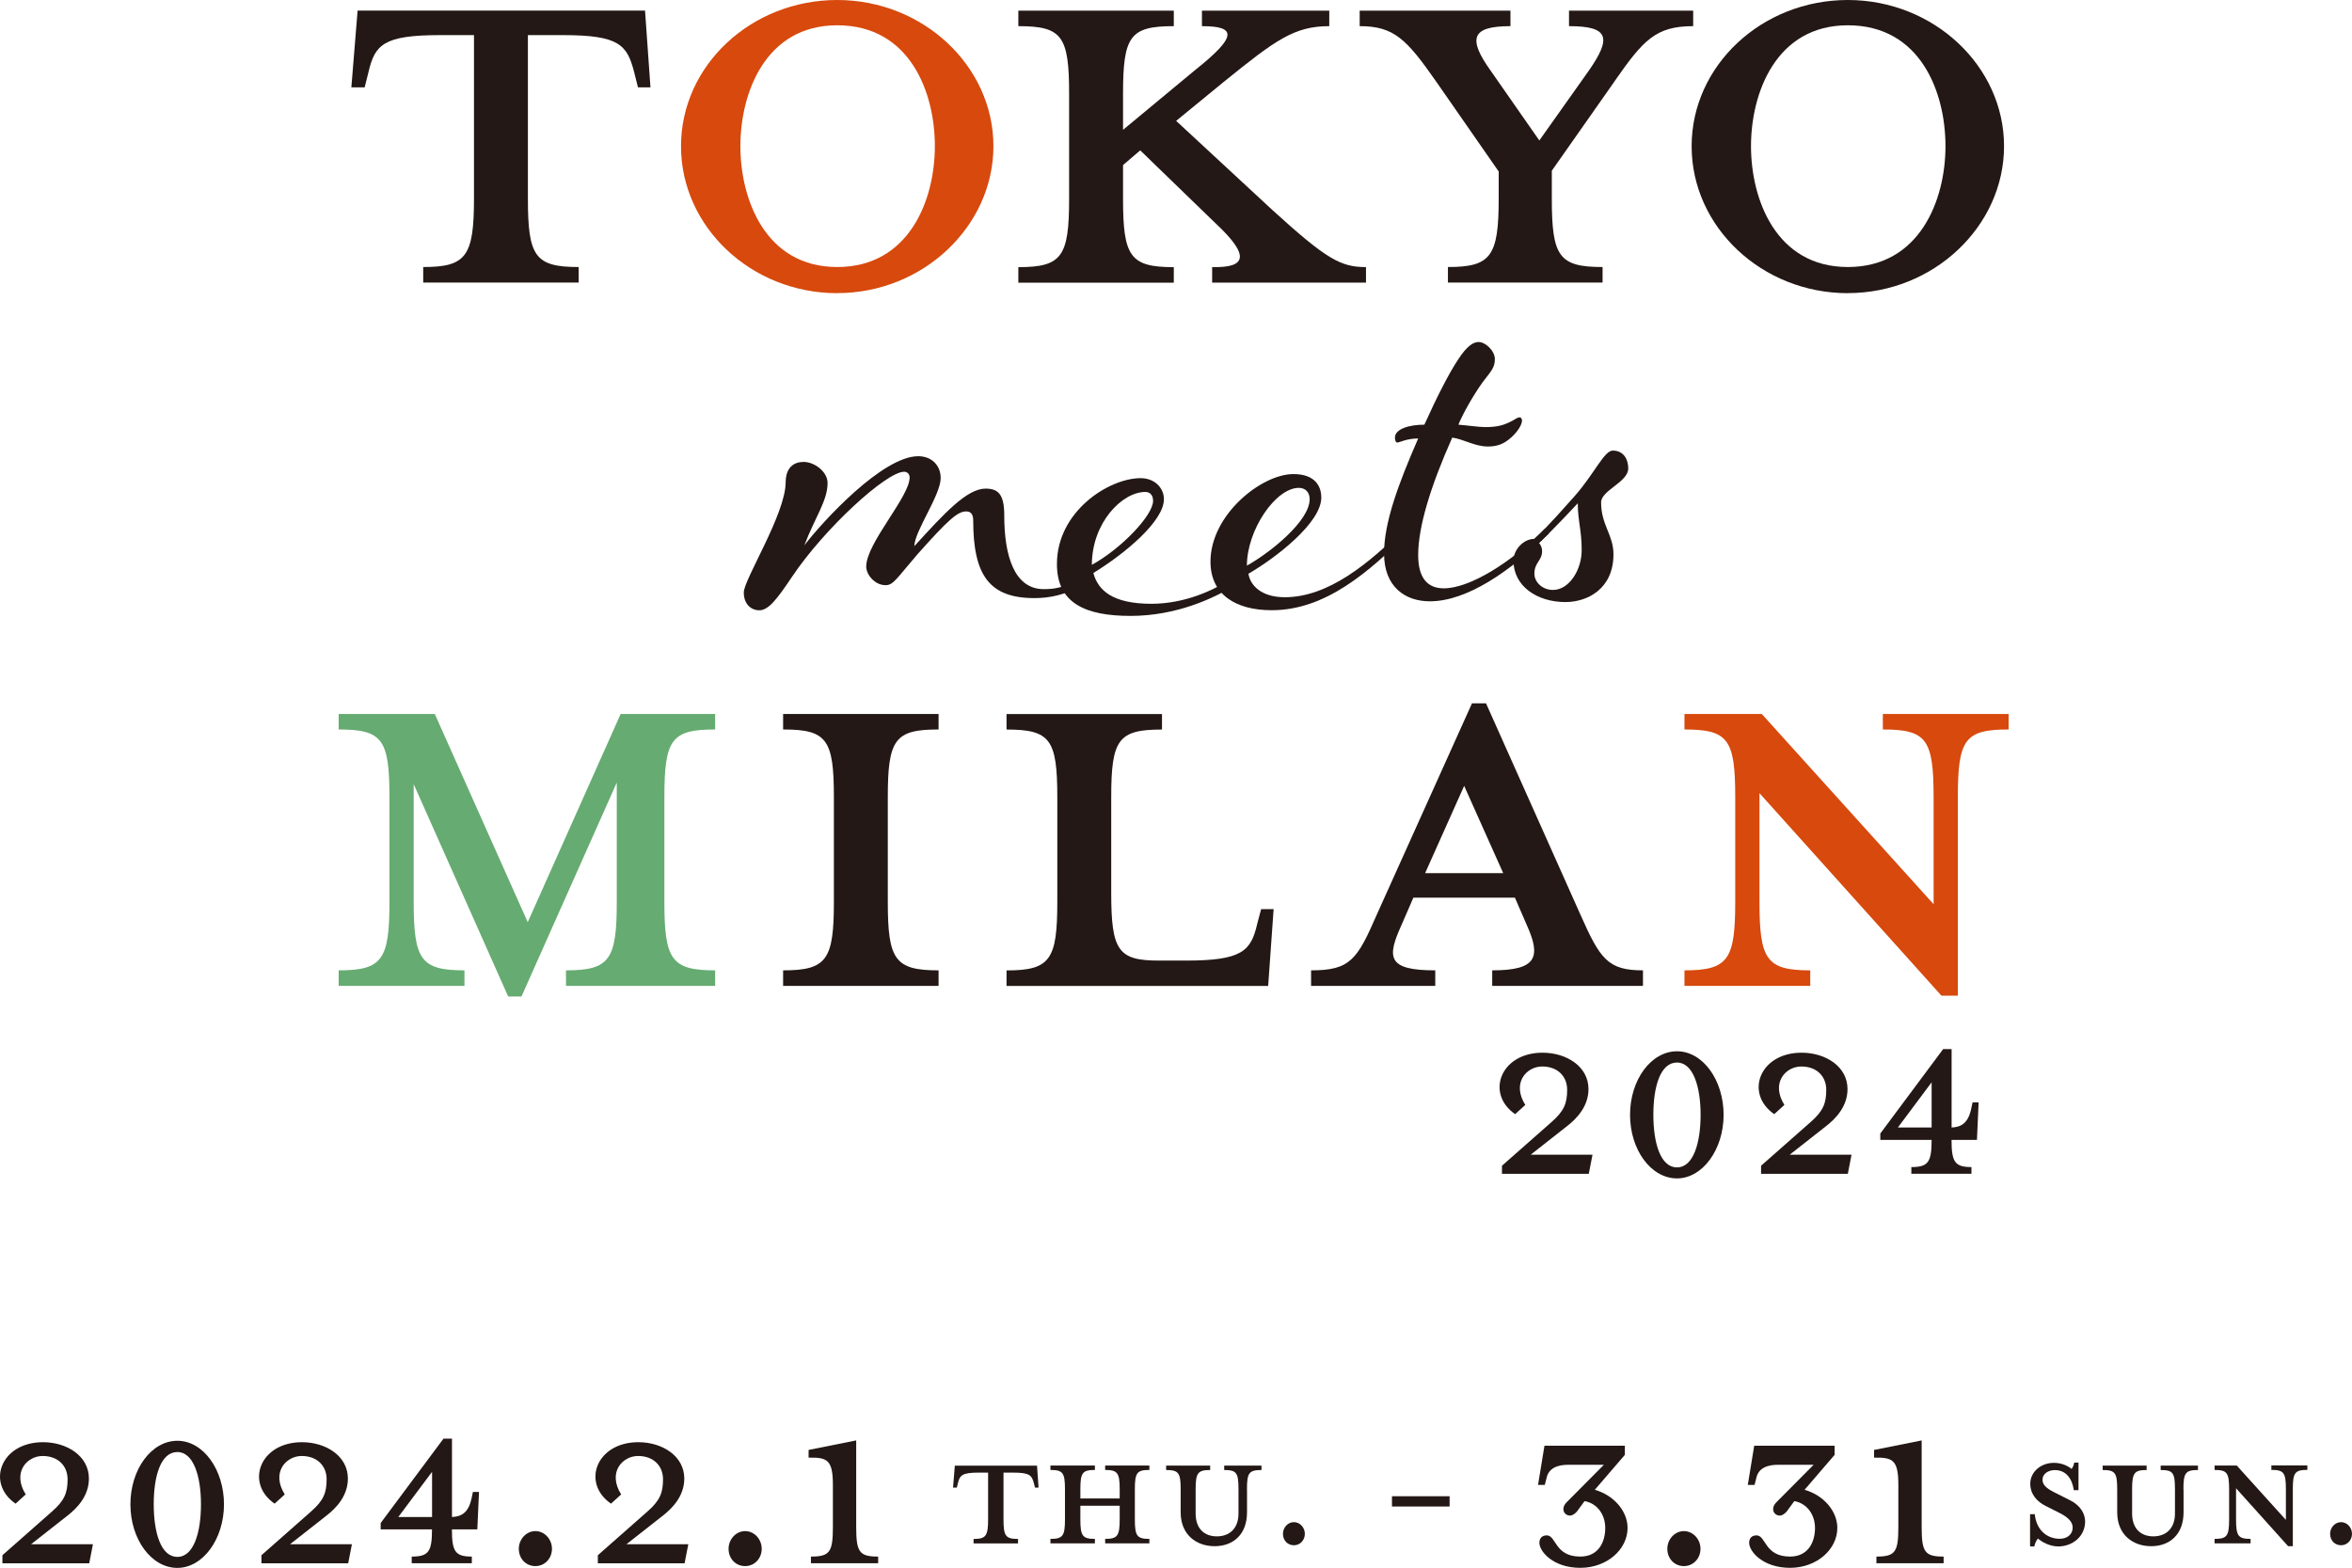
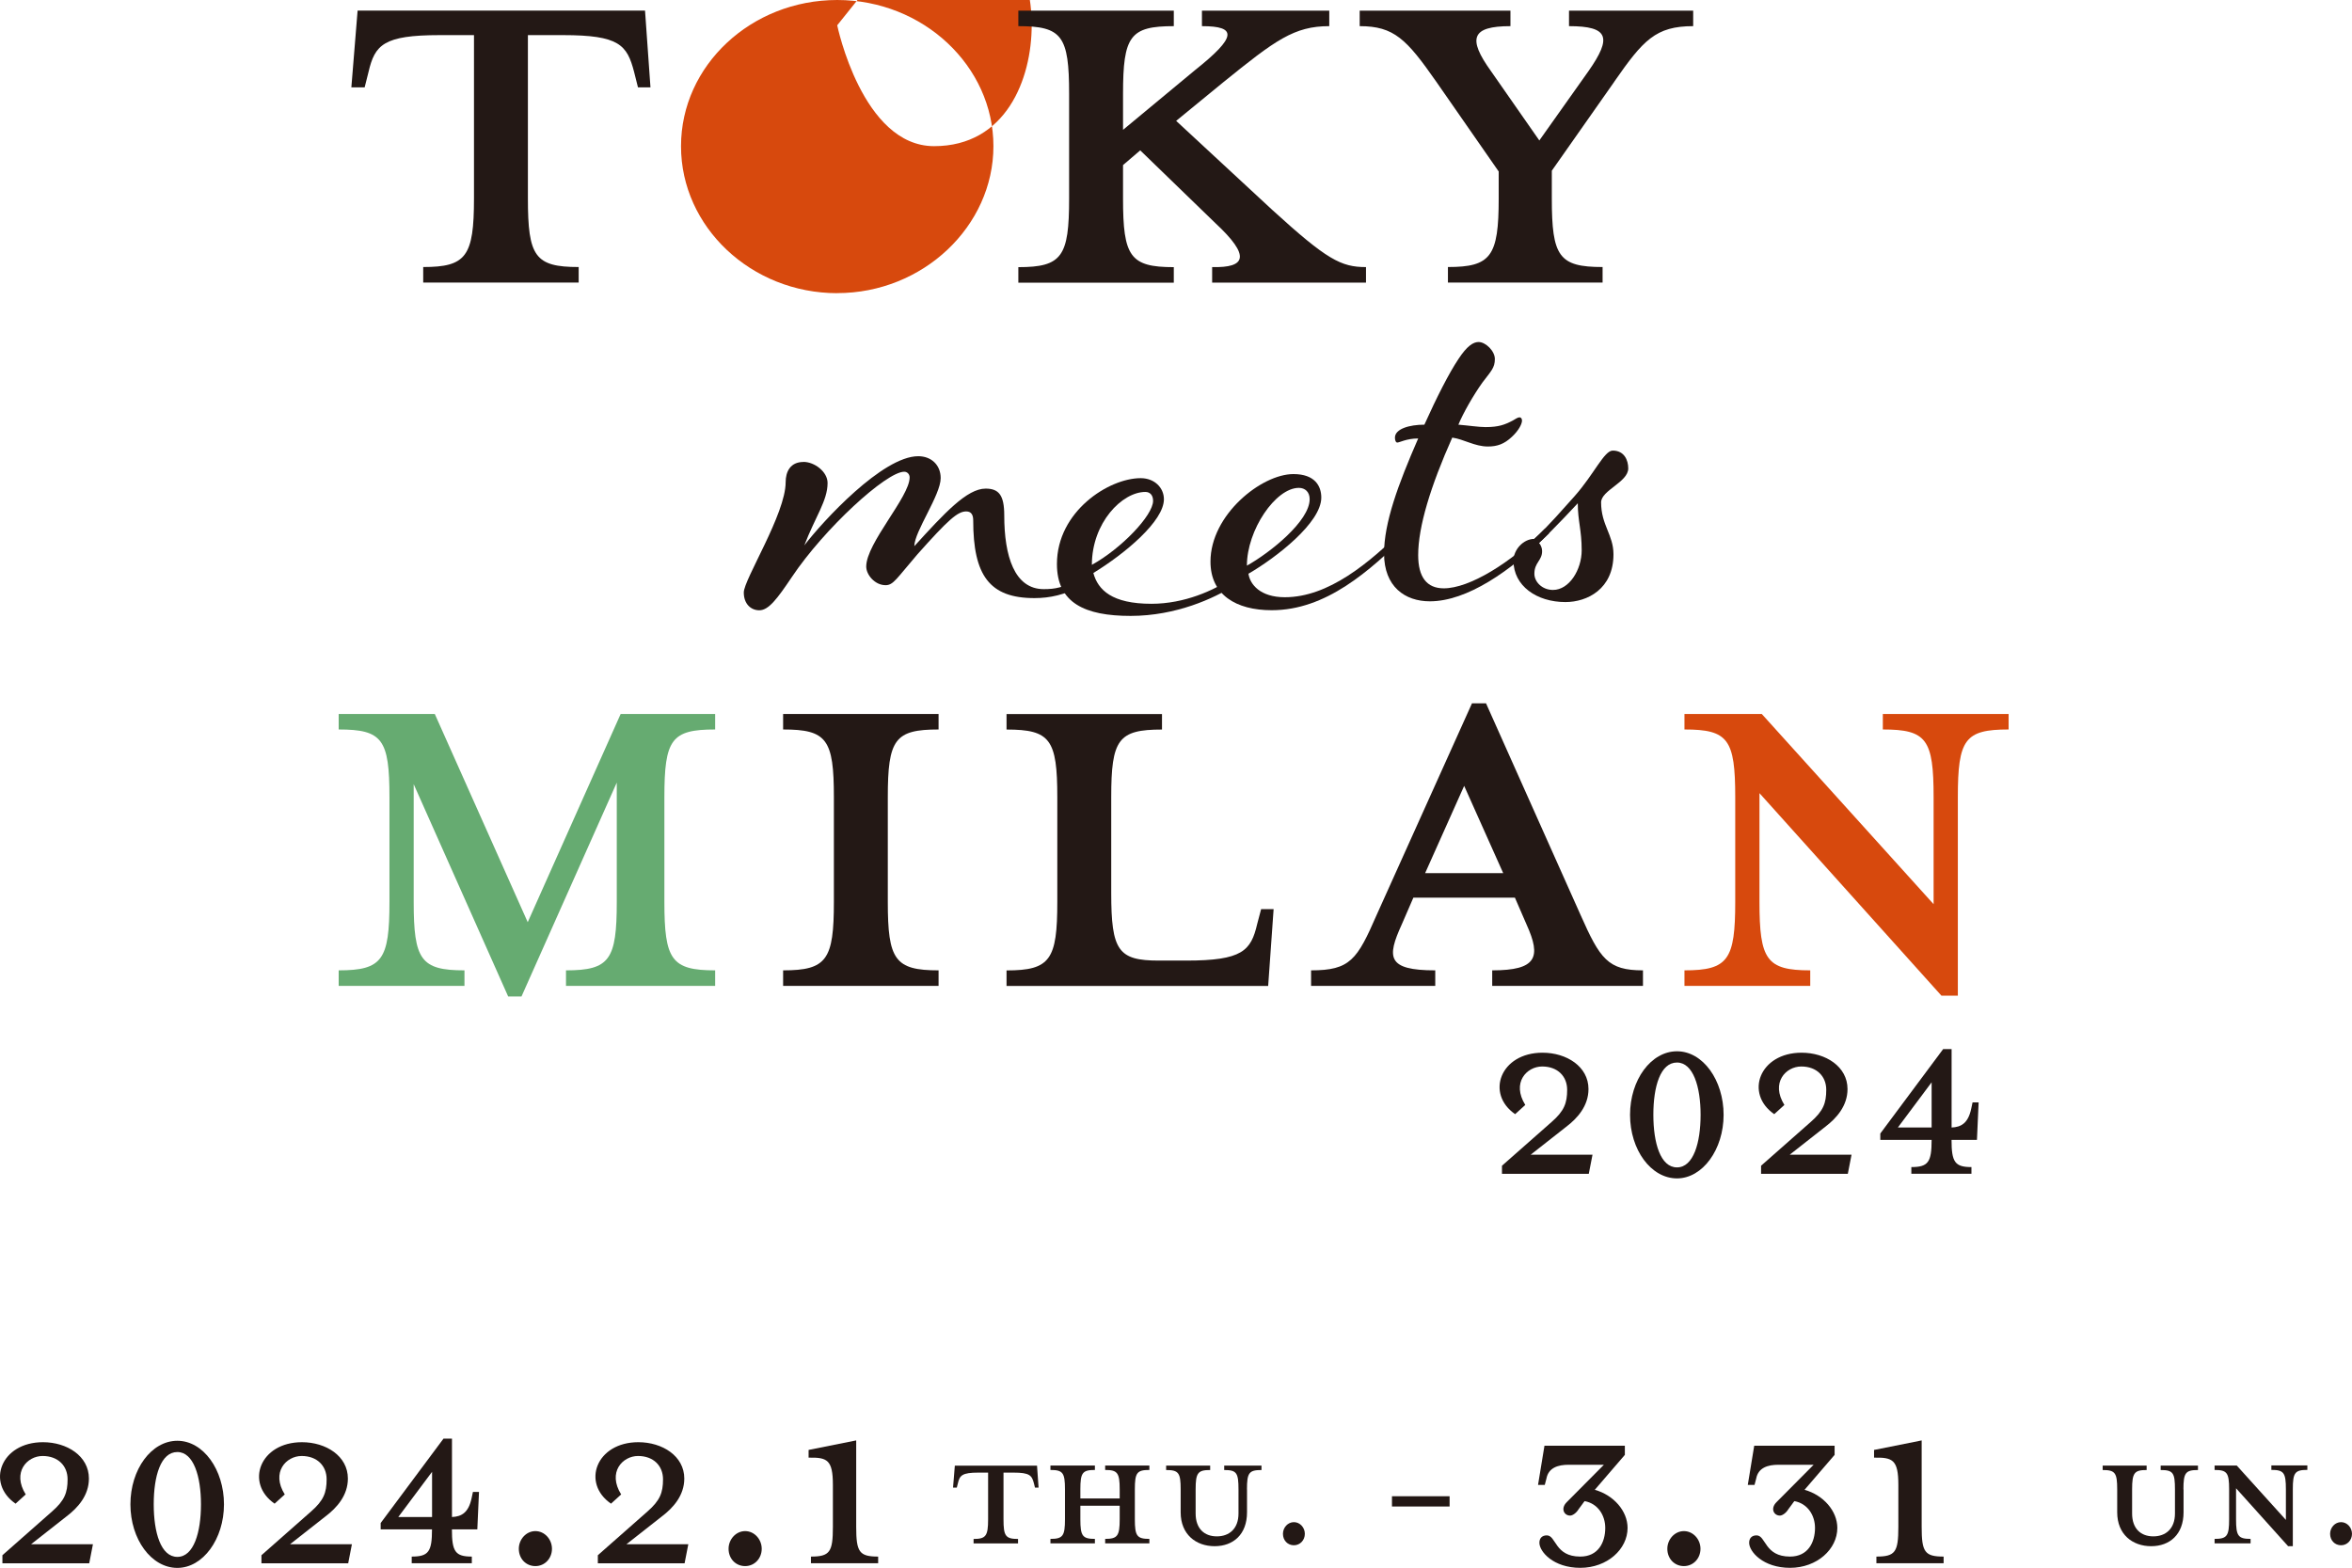
<svg xmlns="http://www.w3.org/2000/svg" id="_レイヤー_2" width="380.35" height="253.6" viewBox="0 0 380.35 253.6">
  <defs>
    <style>.cls-1{fill:#231815;}.cls-1,.cls-2,.cls-3{stroke-width:0px;}.cls-2{fill:#d7490d;}.cls-3{fill:#66ab71;}</style>
  </defs>
  <g id="_レイヤー_4">
    <path class="cls-1" d="M14.43,252.86H.39v-1.31l8.03-7.08c2.02-1.77,2.51-3.03,2.51-5.2s-1.53-3.77-4.04-3.77-4.97,2.63-2.73,6.22l-1.64,1.49c-4.81-3.31-2.4-9.94,4.43-9.94,3.88,0,7.43,2.23,7.43,5.88,0,2.74-1.8,4.74-3.61,6.11l-5.74,4.51h10l-.6,3.08Z" />
    <path class="cls-1" d="M28.68,253.6c-4.21,0-7.59-4.63-7.59-10.28s3.39-10.28,7.59-10.28,7.54,4.68,7.54,10.28-3.39,10.28-7.54,10.28ZM28.68,234.86c-2.68,0-3.82,3.88-3.82,8.45s1.15,8.51,3.82,8.51,3.82-4,3.82-8.51-1.2-8.45-3.82-8.45Z" />
    <path class="cls-1" d="M56.32,252.86h-14.04v-1.31l8.03-7.08c2.02-1.77,2.51-3.03,2.51-5.2s-1.53-3.77-4.04-3.77-4.97,2.63-2.73,6.22l-1.64,1.49c-4.81-3.31-2.4-9.94,4.42-9.94,3.88,0,7.43,2.23,7.43,5.88,0,2.74-1.8,4.74-3.61,6.11l-5.74,4.51h10l-.6,3.08Z" />
    <path class="cls-1" d="M77.18,247.37h-4.1c0,3.6.55,4.4,3.22,4.4v1.08h-9.72v-1.08c2.73,0,3.28-.8,3.28-4.4h-8.3v-1.03l10.16-13.65h1.37v12.68c1.58-.06,2.68-.74,3.17-3.03l.22-1.03h.98l-.27,6.05ZM69.87,238.06l-5.46,7.31h5.46v-7.31Z" />
    <path class="cls-1" d="M83.9,250.51c0-1.54,1.2-2.86,2.68-2.86s2.68,1.31,2.68,2.86-1.15,2.8-2.68,2.8-2.68-1.2-2.68-2.8Z" />
    <path class="cls-1" d="M110.72,252.86h-14.04v-1.31l8.03-7.08c2.02-1.77,2.51-3.03,2.51-5.2s-1.53-3.77-4.04-3.77-4.97,2.63-2.73,6.22l-1.64,1.49c-4.81-3.31-2.4-9.94,4.42-9.94,3.88,0,7.43,2.23,7.43,5.88,0,2.74-1.8,4.74-3.61,6.11l-5.74,4.51h10l-.6,3.08Z" />
    <path class="cls-1" d="M117.82,250.51c0-1.54,1.2-2.86,2.68-2.86s2.68,1.31,2.68,2.86-1.15,2.8-2.68,2.8-2.68-1.2-2.68-2.8Z" />
    <path class="cls-1" d="M130.76,235.78v-1.26l7.7-1.54v13.99c0,4.06.49,4.8,3.55,4.8v1.08h-10.87v-1.08c3.06,0,3.55-.74,3.55-4.8v-6.8c0-4.06-.93-4.46-3.93-4.4Z" />
    <path class="cls-1" d="M158.2,238.19c-2.6,0-3,.45-3.29,1.7l-.18.72h-.61l.29-3.55h13.29l.25,3.55h-.58l-.18-.72c-.33-1.25-.69-1.7-3.29-1.7h-1.62v7.56c0,2.68.32,3.17,2.35,3.17v.72h-7.19v-.72c1.99,0,2.35-.49,2.35-3.17v-7.56h-1.59Z" />
    <path class="cls-1" d="M174.71,245.74c0,2.68.33,3.17,2.35,3.17v.72h-7.19v-.72c2.02,0,2.35-.49,2.35-3.17v-4.84c0-2.68-.33-3.14-2.35-3.14v-.72h7.19v.72c-2.02,0-2.35.45-2.35,3.14v1.47h6.36v-1.47c0-2.68-.36-3.14-2.35-3.14v-.72h7.15v.72c-2.02,0-2.35.45-2.35,3.14v4.84c0,2.68.33,3.17,2.35,3.17v.72h-7.15v-.72c1.99,0,2.35-.49,2.35-3.17v-2.19h-6.36v2.19Z" />
    <path class="cls-1" d="M201.66,240.91v3.7c0,3.59-2.24,5.48-5.24,5.48s-5.49-1.89-5.49-5.48v-3.7c0-2.68-.32-3.14-2.35-3.14v-.72h7.12v.72c-1.99,0-2.35.45-2.35,3.14v3.89c0,2.49,1.45,3.7,3.43,3.7s3.5-1.21,3.5-3.7v-3.89c0-2.68-.29-3.14-2.31-3.14v-.72h6.03v.72c-2.02,0-2.35.45-2.35,3.14Z" />
    <path class="cls-1" d="M207.47,248.09c0-1.02.79-1.89,1.77-1.89s1.77.87,1.77,1.89-.76,1.85-1.77,1.85-1.77-.79-1.77-1.85Z" />
    <path class="cls-1" d="M225.1,243.67v-1.66h9.32v1.66h-9.32Z" />
    <path class="cls-1" d="M253.63,236.92c-1.64,0-3.22.46-3.55,2.23l-.27,1.03h-1.09l1.04-6.34h13v1.48l-4.86,5.65c3.06.86,5.3,3.43,5.3,6.17,0,3.43-3.28,6.45-7.65,6.45s-6.61-2.63-6.61-4.05c0-.69.38-1.2,1.2-1.2,1.53,0,1.26,3.43,5.41,3.43,2.9,0,4.04-2.29,4.04-4.63,0-2.06-1.2-3.94-3.33-4.34-.22.23-.44.63-.98,1.31-.38.63-.98,1.03-1.37,1.03-.98,0-1.58-1.14-.55-2.17l6.01-6.05h-5.74Z" />
    <path class="cls-1" d="M269.63,250.51c0-1.54,1.2-2.86,2.68-2.86s2.68,1.31,2.68,2.86-1.15,2.8-2.68,2.8-2.68-1.2-2.68-2.8Z" />
    <path class="cls-1" d="M287.55,236.92c-1.64,0-3.22.46-3.55,2.23l-.27,1.03h-1.09l1.04-6.34h13v1.48l-4.86,5.65c3.06.86,5.3,3.43,5.3,6.17,0,3.43-3.28,6.45-7.65,6.45s-6.61-2.63-6.61-4.05c0-.69.38-1.2,1.2-1.2,1.53,0,1.26,3.43,5.41,3.43,2.9,0,4.04-2.29,4.04-4.63,0-2.06-1.2-3.94-3.33-4.34-.22.23-.44.63-.98,1.31-.38.63-.98,1.03-1.37,1.03-.98,0-1.58-1.14-.55-2.17l6.01-6.05h-5.74Z" />
    <path class="cls-1" d="M303.06,235.78v-1.26l7.7-1.54v13.99c0,4.06.49,4.8,3.55,4.8v1.08h-10.87v-1.08c3.06,0,3.55-.74,3.55-4.8v-6.8c0-4.06-.93-4.46-3.93-4.4Z" />
-     <path class="cls-1" d="M332.85,250.13c-1.44,0-2.75-.79-3.29-1.28-.18.19-.5.75-.58,1.28h-.69v-5.21h.76c.25,2.49,1.91,3.97,4.04,3.97,1.16,0,2.09-.68,2.09-1.81,0-.98-.83-1.74-2.31-2.46l-2.02-1.02c-1.48-.72-2.53-1.96-2.53-3.63,0-1.81,1.62-3.36,3.83-3.36,1.19,0,2.2.45,2.85.98.14-.15.36-.57.43-1.02h.69v4.46h-.76c-.25-1.78-1.19-3.25-3.07-3.25-1.05,0-1.99.6-1.99,1.55s.76,1.51,2.49,2.34l2.02,1.02c1.73.87,2.38,2.27,2.38,3.4,0,2.38-1.99,4.04-4.37,4.04Z" />
    <path class="cls-1" d="M353.11,240.91v3.7c0,3.59-2.24,5.48-5.24,5.48s-5.49-1.89-5.49-5.48v-3.7c0-2.68-.32-3.14-2.35-3.14v-.72h7.11v.72c-1.99,0-2.35.45-2.35,3.14v3.89c0,2.49,1.45,3.7,3.43,3.7s3.5-1.21,3.5-3.7v-3.89c0-2.68-.29-3.14-2.31-3.14v-.72h6.03v.72c-2.02,0-2.35.45-2.35,3.14Z" />
    <path class="cls-1" d="M370.78,240.91v9.18h-.76l-8.42-9.37v5.02c0,2.68.33,3.17,2.35,3.17v.72h-5.82v-.72c2.02,0,2.35-.49,2.35-3.17v-4.84c0-2.68-.33-3.14-2.35-3.14v-.72h3.58l7.95,8.8v-4.95c0-2.68-.33-3.14-2.35-3.14v-.72h5.82v.72c-2.02,0-2.35.45-2.35,3.14Z" />
    <path class="cls-1" d="M376.81,248.09c0-1.02.79-1.89,1.77-1.89s1.77.87,1.77,1.89-.76,1.85-1.77,1.85-1.77-.79-1.77-1.85Z" />
    <path class="cls-1" d="M71.1,5.68c-9.09,0-10.48,1.58-11.5,5.94l-.63,2.51h-2.15l1.01-12.42h46.48l.88,12.42h-2.02l-.63-2.51c-1.14-4.36-2.4-5.94-11.49-5.94h-5.68v26.42c0,9.38,1.14,11.09,8.21,11.09v2.51h-25.14v-2.51c6.95,0,8.21-1.72,8.21-11.09V5.68h-5.56Z" />
-     <path class="cls-2" d="M135.39,47.42c-13.89,0-25.26-10.7-25.26-23.77S121.49,0,135.39,0s25.26,10.7,25.26,23.64-11.37,23.77-25.26,23.77ZM135.39,4.09c-11.62,0-15.66,10.96-15.66,19.55s4.04,19.55,15.66,19.55,15.79-10.83,15.79-19.55-4.04-19.55-15.79-19.55Z" />
+     <path class="cls-2" d="M135.39,47.42c-13.89,0-25.26-10.7-25.26-23.77S121.49,0,135.39,0s25.26,10.7,25.26,23.64-11.37,23.77-25.26,23.77ZM135.39,4.09s4.04,19.55,15.66,19.55,15.79-10.83,15.79-19.55-4.04-19.55-15.79-19.55Z" />
    <path class="cls-1" d="M189.82,4.23c-7.07,0-8.21,1.58-8.21,10.96v5.81l11.62-9.64c6.82-5.42,6.82-7.13,1.14-7.13V1.72h20.59v2.51c-5.68,0-8.71,2.25-17.18,9.11l-7.58,6.21,15.54,14.4c8.84,8.06,11.12,9.25,15.16,9.25v2.51h-24.88v-2.51c5.43.13,6.32-1.72.5-7.13l-12.13-11.75-2.78,2.38v5.42c0,9.38,1.14,11.09,8.21,11.09v2.51h-25.14v-2.51c7.07,0,8.21-1.72,8.21-11.09V15.19c0-9.38-1.14-10.96-8.21-10.96V1.72h25.14v2.51Z" />
    <path class="cls-1" d="M261.06,13.21l-10.11,14.4v4.49c0,9.38,1.14,11.09,8.21,11.09v2.51h-25.01v-2.51c6.95,0,8.21-1.72,8.21-11.09v-4.36l-10.1-14.53c-4.8-6.87-6.82-8.98-12.38-8.98V1.72h24.38v2.51c-6.32,0-6.95,1.98-3.16,7.26l7.83,11.23,7.96-11.23c3.79-5.42,3.28-7.26-3.16-7.26V1.72h20.08v2.51c-6.06,0-8.08,2.25-12.76,8.98Z" />
-     <path class="cls-1" d="M298.82,47.42c-13.89,0-25.26-10.7-25.26-23.77S284.93,0,298.82,0s25.26,10.7,25.26,23.64-11.37,23.77-25.26,23.77ZM298.82,4.09c-11.62,0-15.66,10.96-15.66,19.55s4.04,19.55,15.66,19.55,15.79-10.83,15.79-19.55-4.04-19.55-15.79-19.55Z" />
    <path class="cls-3" d="M91.53,159.46v-2.51c7.07,0,8.21-1.72,8.21-11.09v-19.28l-15.41,34.6h-2.15l-15.28-34.34v19.02c0,9.38,1.14,11.09,8.21,11.09v2.51h-20.34v-2.51c7.07,0,8.21-1.72,8.21-11.09v-16.91c0-9.38-1.14-10.96-8.21-10.96v-2.51h15.54l15.03,33.68,15.03-33.68h15.28v2.51c-7.07,0-8.21,1.58-8.21,10.96v16.91c0,9.38,1.14,11.09,8.21,11.09v2.51h-24.13Z" />
    <path class="cls-1" d="M126.64,159.46v-2.51c7.07,0,8.21-1.72,8.21-11.09v-16.91c0-9.38-1.14-10.96-8.21-10.96v-2.51h25.14v2.51c-7.07,0-8.21,1.58-8.21,10.96v16.91c0,9.38,1.14,11.09,8.21,11.09v2.51h-25.14Z" />
    <path class="cls-1" d="M187.4,155.37h4.42c9.09,0,10.48-1.58,11.49-5.94l.63-2.38h2.02l-.88,12.42h-42.31v-2.51c7.07,0,8.21-1.72,8.21-11.09v-16.91c0-9.38-1.14-10.96-8.21-10.96v-2.51h25.14v2.51c-7.07,0-8.21,1.58-8.21,10.96v15.45c0,9.38,1.14,10.96,7.71,10.96Z" />
    <path class="cls-1" d="M226.67,149.55c-2.4,5.28-2.4,7.4,5.43,7.4v2.51h-20.08v-2.51c6.32,0,7.45-1.72,10.61-8.98l15.41-34.21h2.27l15.28,34.21c3.16,7.13,4.42,8.98,10.1,8.98v2.51h-24.38v-2.51c7.2,0,7.96-2.11,5.56-7.4l-1.89-4.36h-16.42l-1.89,4.36ZM236.78,127.1l-6.32,14.13h12.63l-6.32-14.13Z" />
    <path class="cls-2" d="M316.61,128.95v32.1h-2.65l-29.43-32.76v17.57c0,9.38,1.14,11.09,8.21,11.09v2.51h-20.34v-2.51c7.07,0,8.21-1.72,8.21-11.09v-16.91c0-9.38-1.14-10.96-8.21-10.96v-2.51h12.5l27.79,30.77v-17.3c0-9.38-1.14-10.96-8.21-10.96v-2.51h20.34v2.51c-7.07,0-8.21,1.58-8.21,10.96Z" />
    <path class="cls-1" d="M129.94,74.71c1.75,0,3.89,1.57,3.89,3.41,0,2.88-2.01,5.5-3.76,10.09,3.01-3.93,12.66-14.42,18.42-14.42,2.13,0,3.63,1.44,3.63,3.54,0,2.75-4.26,8.65-4.26,11.01,4.89-5.37,8.52-9.31,11.53-9.31,2.13,0,3.01,1.05,3.01,4.33,0,6.55,1.63,11.93,6.39,11.93,1.88,0,3.13-.26,5.64-1.57l.5,1.05c-2.76,1.44-5.14,1.97-7.65,1.97-7.27,0-9.9-3.67-9.9-12.58,0-.79-.25-1.44-1.13-1.44-1.38,0-2.88,1.31-7.9,6.95-3.38,3.93-3.88,4.98-5.14,4.98-1.75,0-3.13-1.7-3.13-3.01,0-3.8,7.02-11.27,7.02-14.42,0-.52-.38-.92-.88-.92-2.88,0-12.91,9.17-18.17,17.04-2.38,3.54-3.76,5.37-5.26,5.37-1.38,0-2.51-1.05-2.51-2.88,0-2.1,6.77-12.71,6.77-17.83,0-1.7.75-3.28,2.88-3.28Z" />
    <path class="cls-1" d="M199.5,94.77c-3.13,1.97-9.27,4.85-16.67,4.85s-11.91-2.1-11.91-8.39c0-8.52,8.4-13.89,13.54-13.89,2.26,0,3.76,1.57,3.76,3.41,0,3.54-6.27,8.78-11.41,11.93.75,2.75,3.01,4.98,9.4,4.98,5.39,0,10.15-2.23,12.66-3.93l.63,1.05ZM176.57,91.36c4.76-2.62,9.9-8,9.9-10.35,0-.92-.5-1.44-1.25-1.44-3.76,0-8.65,4.98-8.65,11.8Z" />
    <path class="cls-1" d="M227.71,86.25c-6.27,6.16-13.29,12.45-22.06,12.45-5.77,0-9.9-2.49-9.9-7.86,0-7.6,8.27-14.16,13.41-14.16,3.51,0,4.51,1.97,4.51,3.8,0,4.06-7.27,9.7-11.78,12.32.25,1.7,1.88,3.8,5.89,3.8,7.02,0,13.66-5.51,19.3-11.14l.63.79ZM201.64,91.49c3.76-2.1,10.15-7.21,10.15-10.75,0-1.18-.75-1.83-1.75-1.83-3.76,0-8.4,6.82-8.4,12.58Z" />
    <path class="cls-1" d="M250.52,86.25c-6.27,6.16-13.29,11.01-19.3,11.01-4.01,0-7.4-2.36-7.4-7.73,0-4.98,2.26-11.14,5.52-18.61-1.88,0-3.01.66-3.38.66-.25,0-.38-.39-.38-.79,0-1.44,2.38-2.1,4.76-2.1,2.01-4.46,4.01-8.39,5.51-10.62,1.38-2.1,2.38-2.75,3.26-2.75,1.13,0,2.63,1.44,2.63,2.75,0,1.44-.63,1.97-2.01,3.8-1.5,2.1-3.13,4.98-3.89,6.82,1.63.13,3.26.39,4.39.39,2.13,0,3.13-.39,4.39-1.05.5-.26.75-.52,1.13-.52.25,0,.38.26.38.52,0,.52-.5,1.57-1.63,2.62-1.25,1.18-2.38,1.57-3.89,1.57-2.13,0-3.88-1.18-5.76-1.44-3.51,7.87-5.51,14.42-5.51,19.01,0,3.54,1.38,5.37,4.14,5.37,4.14,0,10.78-4.06,16.42-9.7l.63.79Z" />
    <path class="cls-1" d="M248.14,87.17c2.63-2.49,4.39-4.59,6.52-6.95,3.13-3.54,4.76-7.34,6.14-7.34,1.88,0,2.51,1.57,2.51,2.88,0,2.23-4.39,3.54-4.39,5.5,0,3.67,2,5.24,2,8.39,0,5.64-4.26,7.73-7.77,7.73-4.64,0-8.4-2.62-8.4-6.68,0-1.83,1.63-3.54,3.38-3.54ZM255.78,89c0-3.28-.63-4.72-.63-7.6,0,0-3.76,4.06-6.27,6.42.25.26.5.79.5,1.31,0,1.57-1.25,1.83-1.25,3.67,0,1.31,1.25,2.62,3.01,2.62,2.63,0,4.64-3.28,4.64-6.42Z" />
    <path class="cls-1" d="M256.93,189.86h-14.04v-1.31l8.03-7.08c2.02-1.77,2.51-3.03,2.51-5.2s-1.53-3.77-4.04-3.77-4.97,2.63-2.73,6.22l-1.64,1.49c-4.81-3.31-2.4-9.94,4.43-9.94,3.88,0,7.43,2.23,7.43,5.88,0,2.74-1.8,4.74-3.61,6.11l-5.74,4.51h10l-.6,3.08Z" />
    <path class="cls-1" d="M271.19,190.6c-4.21,0-7.59-4.63-7.59-10.28s3.39-10.28,7.59-10.28,7.54,4.68,7.54,10.28-3.39,10.28-7.54,10.28ZM271.19,171.86c-2.68,0-3.82,3.88-3.82,8.45s1.15,8.51,3.82,8.51,3.82-4,3.82-8.51-1.2-8.45-3.82-8.45Z" />
    <path class="cls-1" d="M298.83,189.86h-14.04v-1.31l8.03-7.08c2.02-1.77,2.51-3.03,2.51-5.2s-1.53-3.77-4.04-3.77-4.97,2.63-2.73,6.22l-1.64,1.49c-4.81-3.31-2.4-9.94,4.42-9.94,3.88,0,7.43,2.23,7.43,5.88,0,2.74-1.8,4.74-3.61,6.11l-5.74,4.51h10l-.6,3.08Z" />
    <path class="cls-1" d="M319.69,184.37h-4.1c0,3.6.55,4.4,3.22,4.4v1.08h-9.72v-1.08c2.73,0,3.28-.8,3.28-4.4h-8.3v-1.03l10.16-13.65h1.37v12.68c1.58-.06,2.68-.74,3.17-3.03l.22-1.03h.98l-.27,6.05ZM312.37,175.06l-5.46,7.31h5.46v-7.31Z" />
  </g>
</svg>